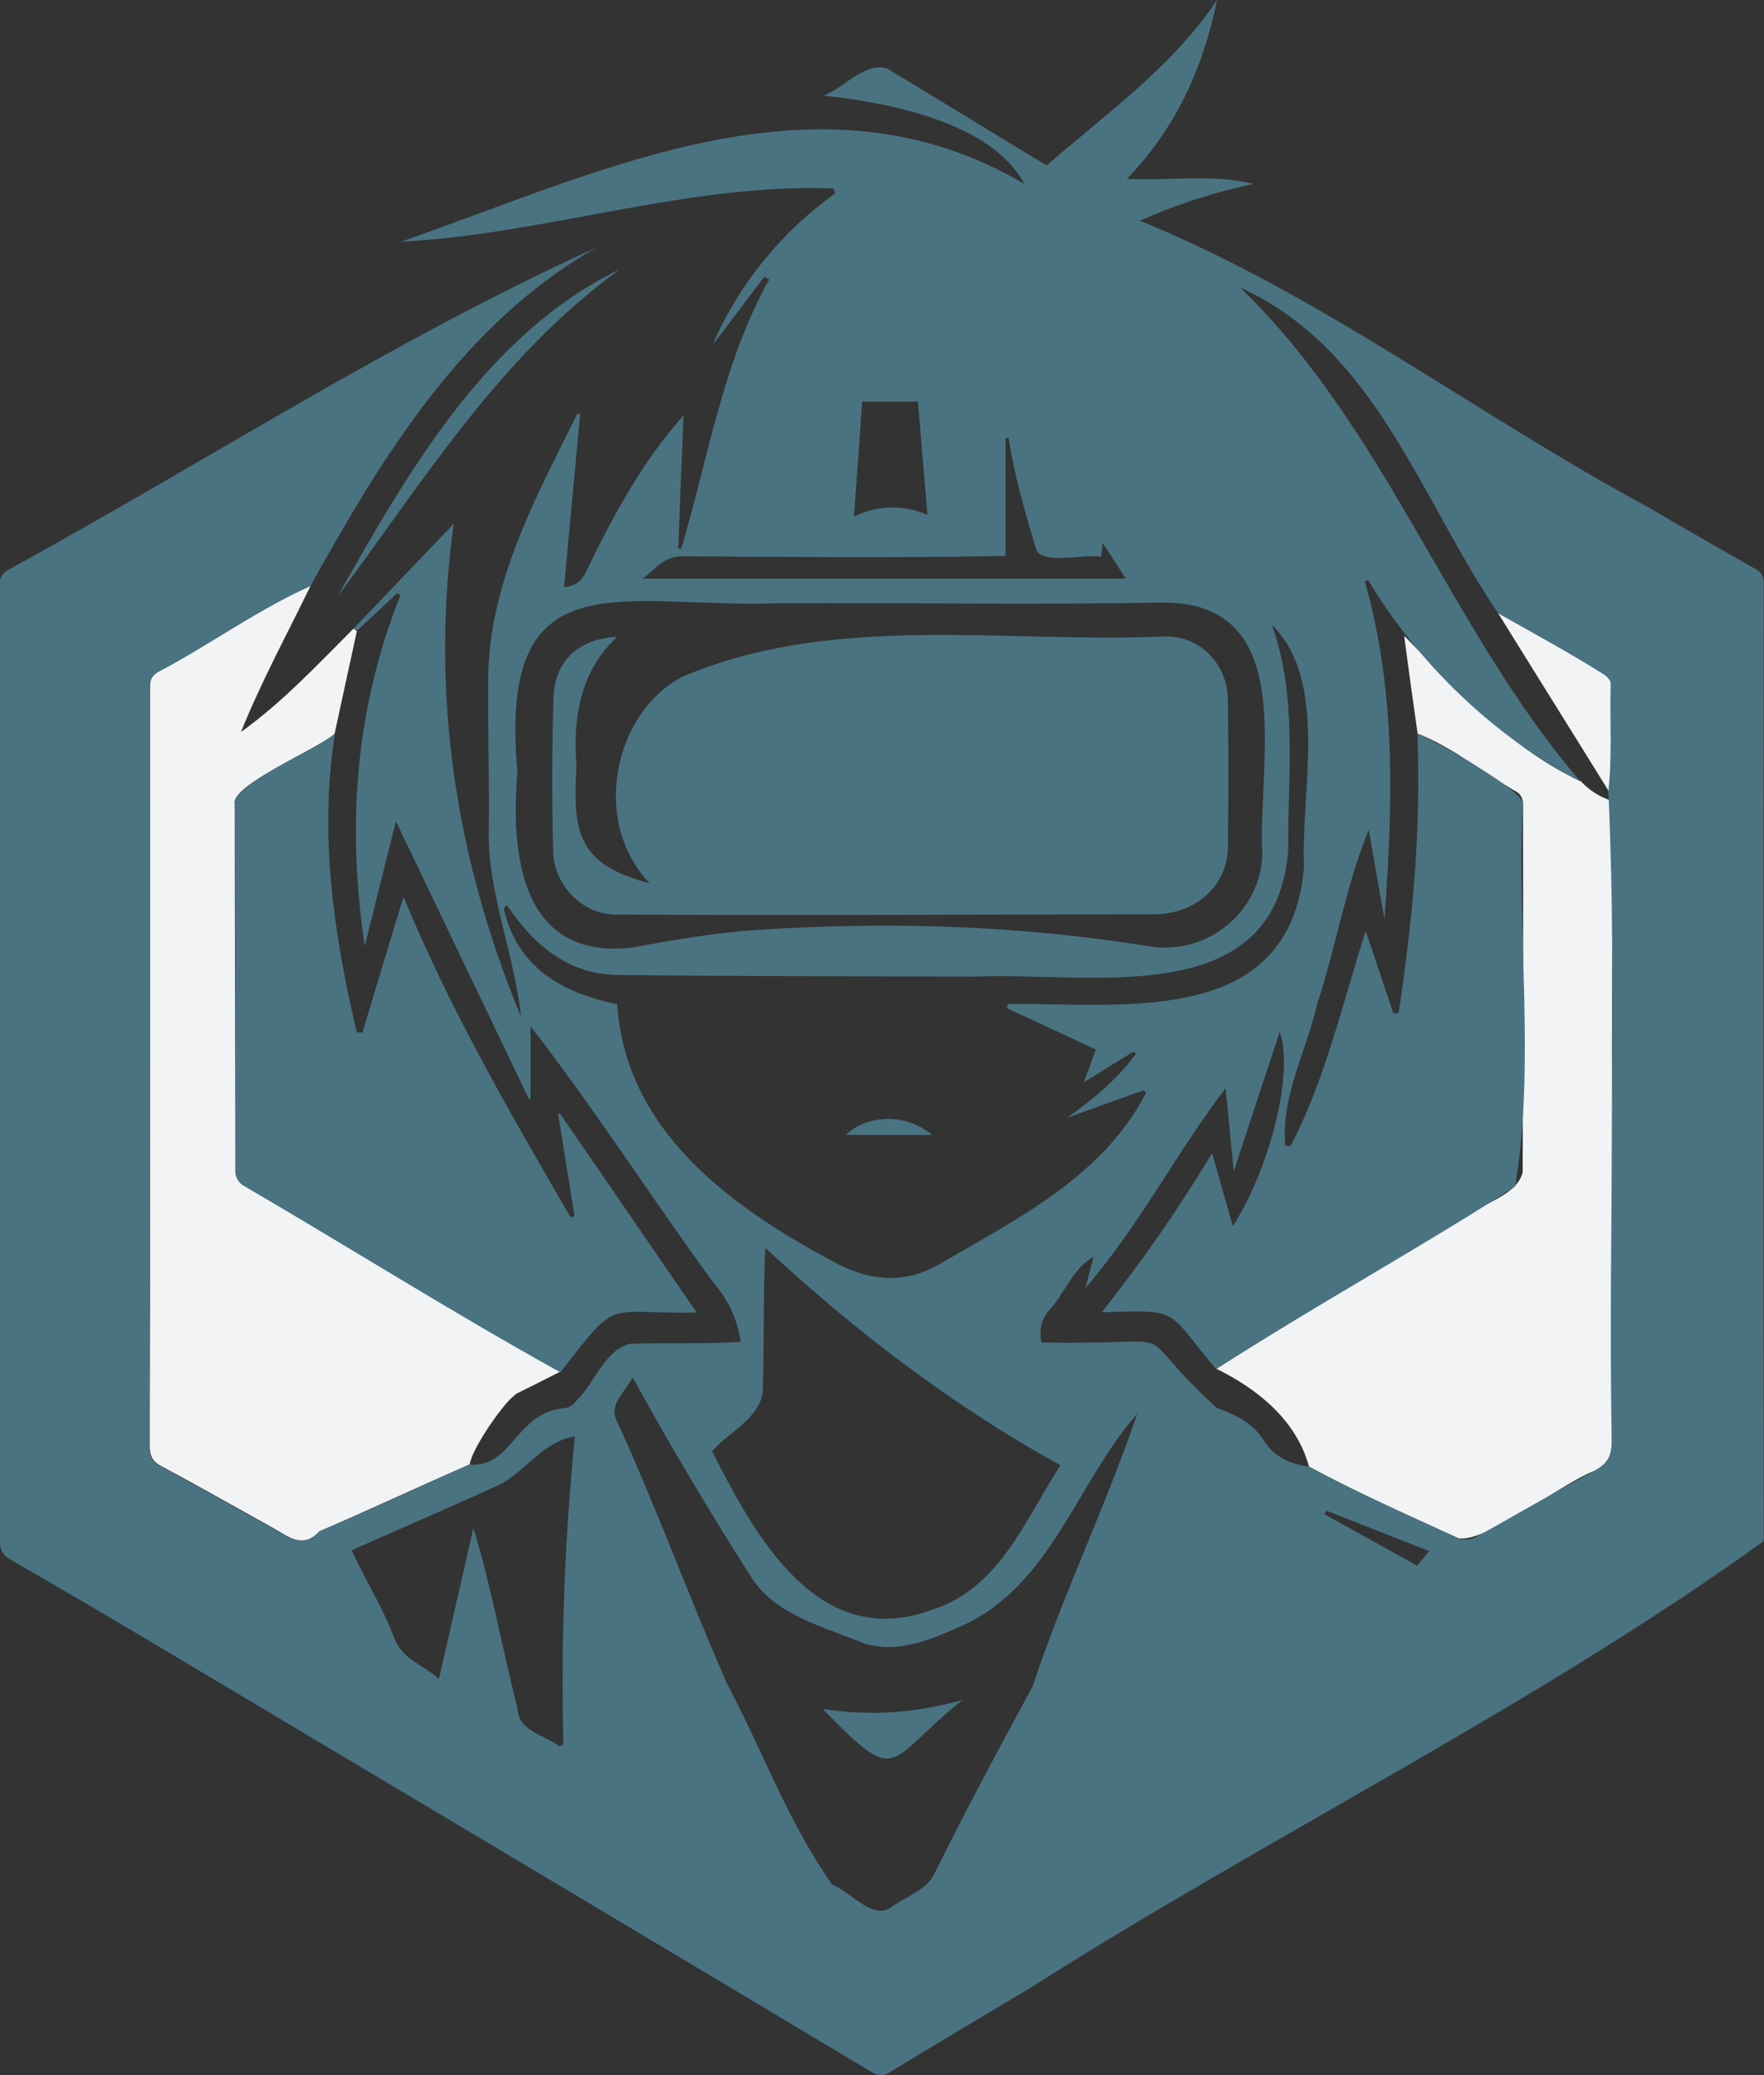
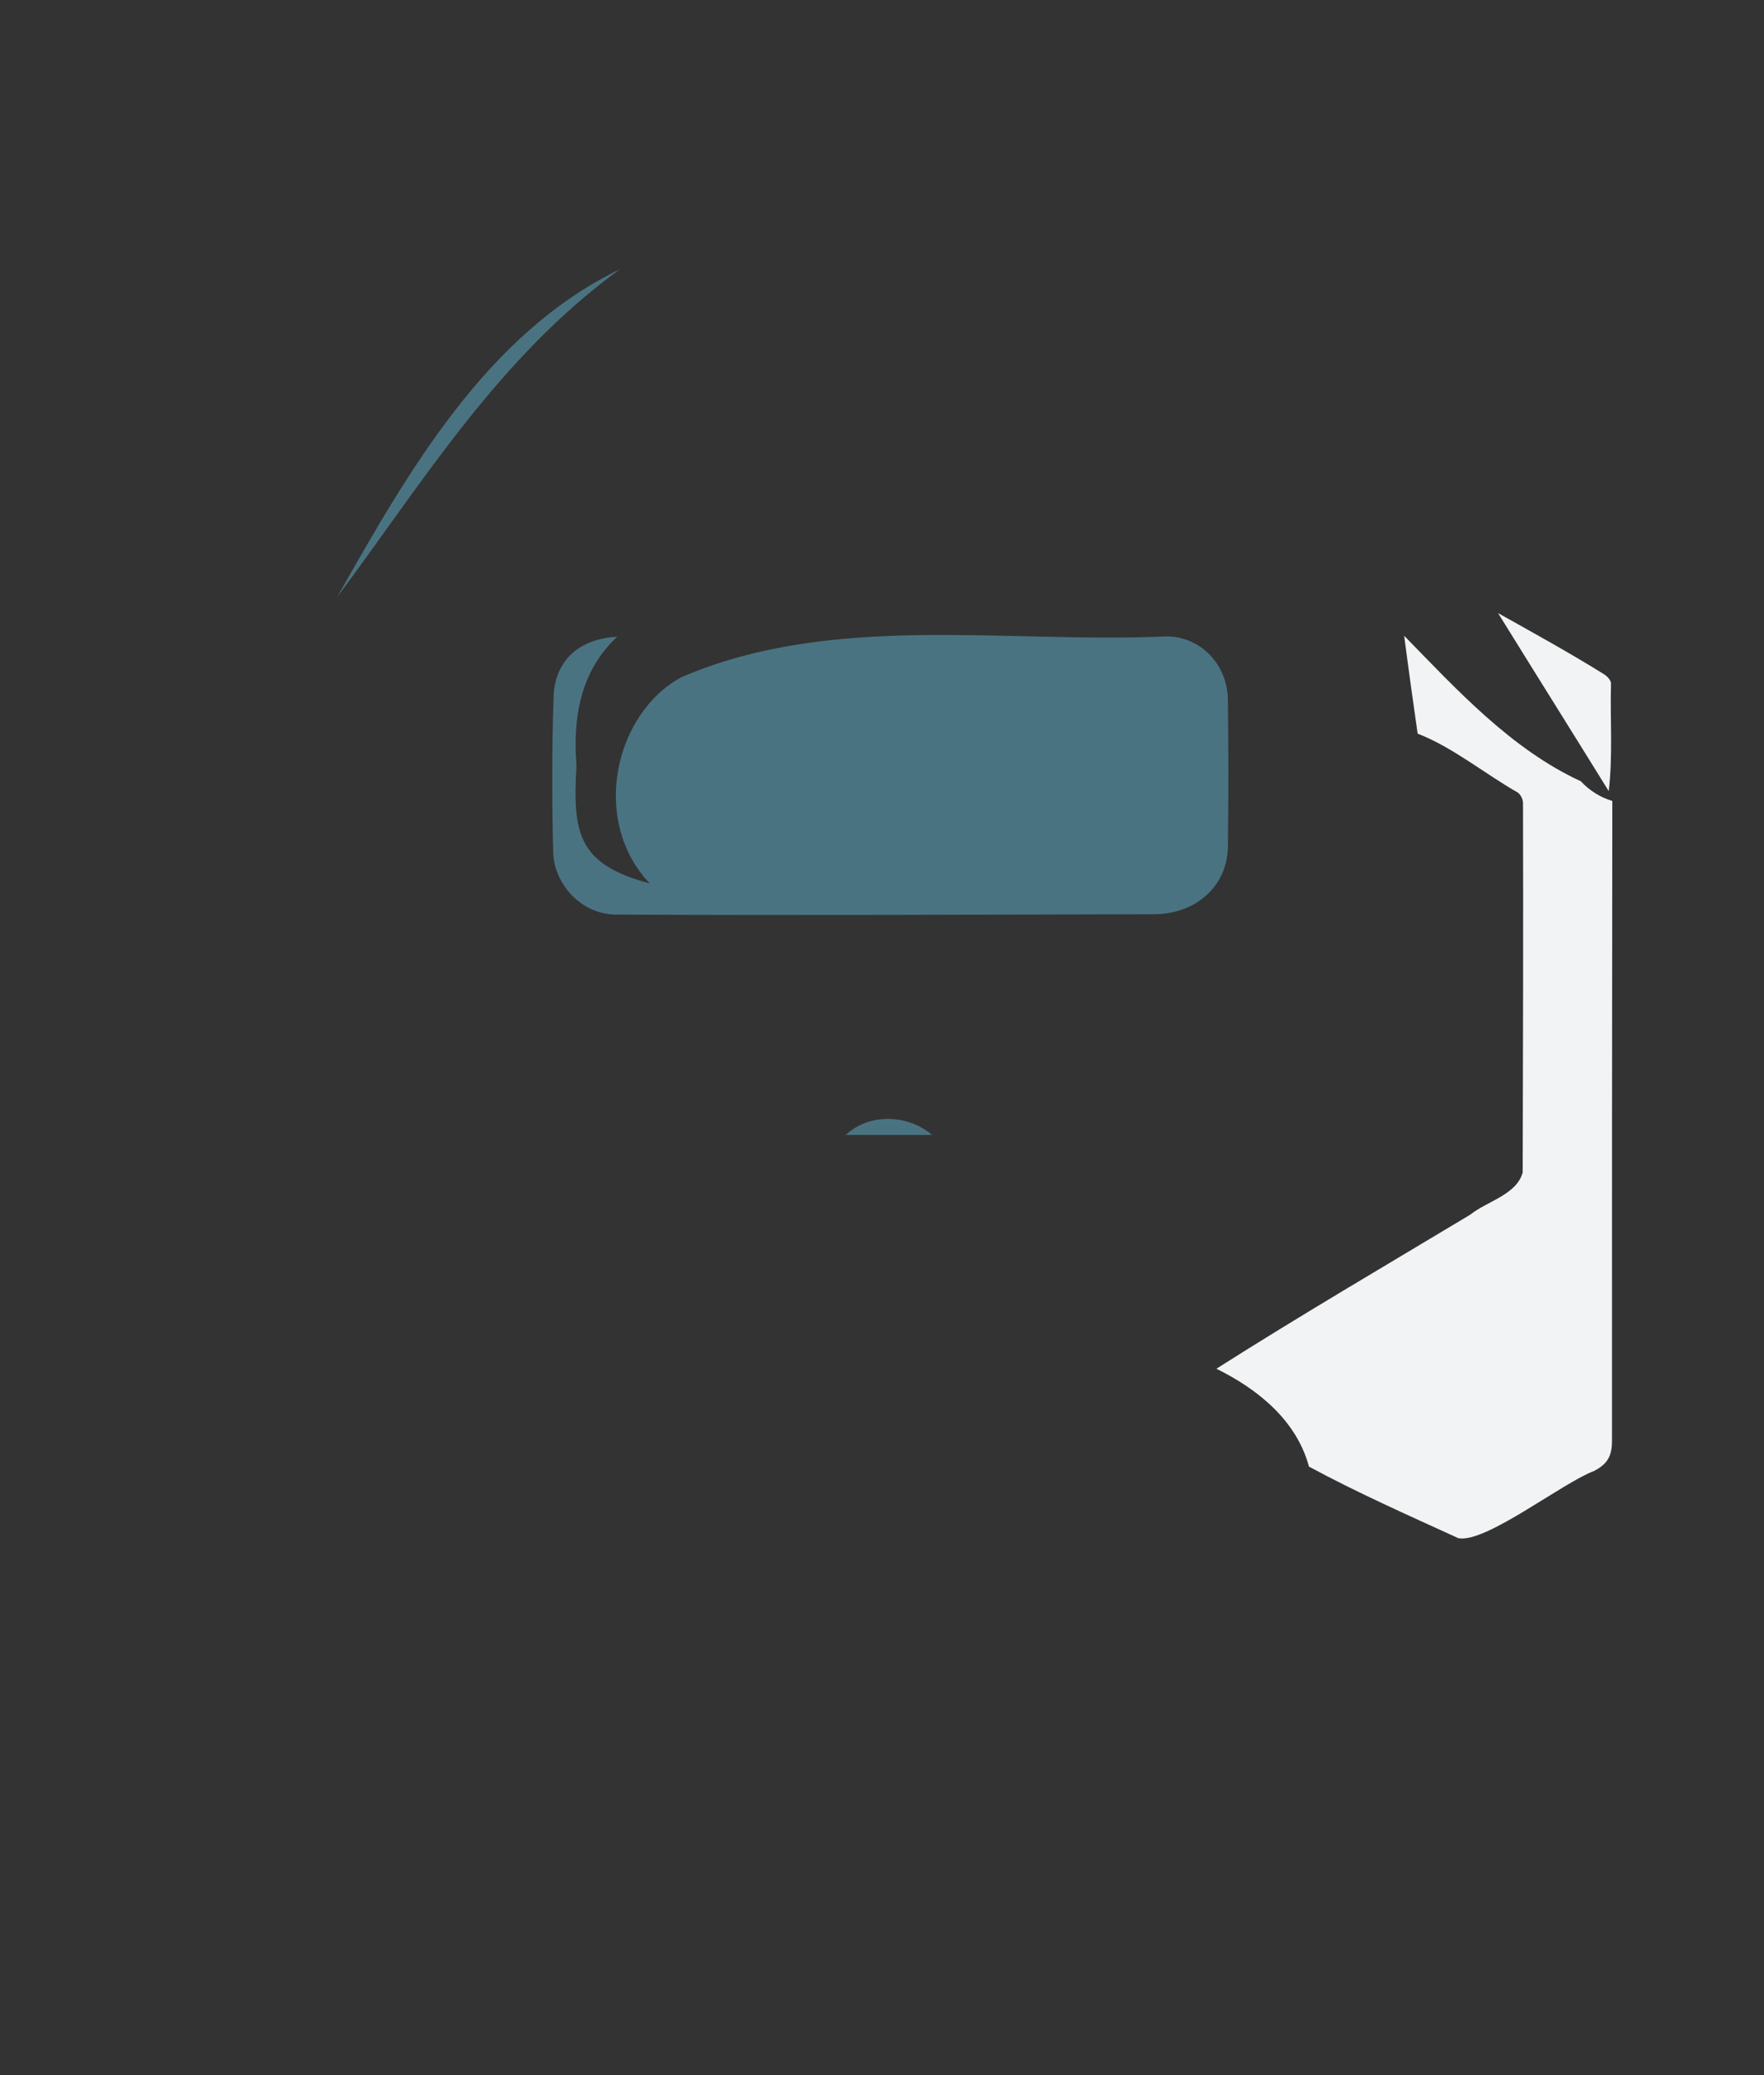
<svg xmlns="http://www.w3.org/2000/svg" version="1.1" id="b8f16da0-bba9-403d-afaa-311c8d240d0e" x="0px" y="0px" viewBox="0 0 537.3 631.9" style="enable-background:new 0 0 537.3 631.9;" xml:space="preserve">
  <rect x="0" y="0" width="537.3" height="631.9" fill="#333333" stroke="none" />
  <style type="text/css">
	.st0{fill:#F1F3F4;}
	.st1{fill:#4A7382;}
</style>
-   <path class="st0" d="M107.7,191.4c0.3,0.3,0.7,0.6,1,0.8c-2.3,10.4-4.5,20.8-6.8,31.3c-5.4,4.7-31.9,15.7-30.4,21.4  c0,37.2,0.2,74.3,0.2,111.5c-0.1,2,1,3.9,2.8,4.7c32.1,18.8,63.6,38.6,96.1,56.6c-4.3,2.2-8.6,4.4-12.9,6.5  c-3.8,1.9-14.2,17.3-14.6,21.7c-15.3,6.7-30.5,13.8-45.8,20.4c-5.1,5.6-9.6,1.5-14.1-1C71.8,459,60.5,452.5,49,446.4  c-3.3-1.8-3.4-4-3.4-7.2c0.1-28.1,0.1-56.2,0.1-84.3c0-48.6,0-97.1,0-145.7c0-2.2,0.5-3.5,2.6-4.7c15.6-8.2,30.3-19,46.3-26.1  c-7.2,14.8-15,29.1-21.2,44.5C86.1,213.8,96.7,202.4,107.7,191.4z" />
  <path class="st0" d="M427.7,193.6c16.1,16.5,32.7,34.6,53.8,44.3c2.6,2.8,5.9,4.9,9.6,6c-0.1,65-0.1,129.9-0.1,194.9  c0,4.6-1.4,7-5.4,9.1c-10,3.8-33.1,22.1-41.4,20.5c-15.3-7-30.7-13.8-45.5-21.8c-3.8-14.1-15.6-23.6-28.2-29.8  c25.5-16.2,51.5-31.4,77.3-46.9c5.1-4.1,14.2-6.1,16-12.9c0.1-37.4,0.2-74.9,0.1-112.3c0-1.3-0.6-2.5-1.5-3.3  c-10.2-5.8-19.8-13.8-30.6-18C430.4,213.6,429,203.6,427.7,193.6z" />
  <path class="st0" d="M490,240.9c-11.2-18.1-22.5-36.1-33.7-54.2c10.9,6.1,21.8,12.1,32.4,18.7c0.9,0.6,2,1.8,2,2.7  C490.4,219,491.3,230.2,490,240.9z" />
-   <path class="st1" d="M107.7,191.4l30.5-31.9c-7.1,51.4,0.4,101.6,20.5,150.1c-2.1-19.8-10.6-38.5-9.8-58.6  c0.1-14.7-0.3-29.5-0.2-44.2c0.2-29.3,14.5-55.3,27.2-80.9l0.8,0.3c-1.6,17.5-3.3,35-4.9,52.6c3.3-0.3,5.3-1.6,6.8-4.9  c8.2-16.9,17-33.3,29.6-47.4c-0.6,14-1.1,27.3-1.6,40.5l0.9,0.1c8.2-27.5,12.6-56.6,26.8-82l-1.5-0.8c-5.1,6.7-10.2,13.5-15.8,20.8  c8-18.5,21-34.5,37.4-46.2l-0.5-1.5c-44.4-1.7-87.5,13.9-131.7,16.2C183.8,52.1,249.5,19.1,312,56c-9.9-18.6-40.8-24.7-61.1-26.9  c6.1-2.3,12.4-10.2,19.2-8.3c16.3,9.8,32.5,19.8,48.7,29.6C337,34.5,357,20.5,370.7,0c-4.2,20.7-12.7,39.3-27.5,54.5  c13,0.6,26.1-1.6,38.6,1.5c-11.9,2.5-23.5,6.3-34.6,11.2c55.3,22.6,102.7,59.2,155.1,87.4c10.7,6.3,21.5,12.5,32.3,18.6  c1.7,0.7,2.7,2.5,2.6,4.3c-0.1,97.3-0.1,194.5,0,291.8c-68.9,49.7-150.7,89.8-223.8,136.3c-14.1,8.4-28.3,16.8-42.3,25.4  c-2.2,1.4-3.7,1.1-5.7-0.1C192.2,587.1,119,543.5,45.7,499.8c-14-8.3-28.1-16.6-42.2-24.7c-2.5-1.4-3.6-3-3.6-6.1  C0,390.6,0,312.2,0,233.8c0-18.9-0.1-37.7-0.1-56.6c0.2-1.5,1-2.7,2.3-3.5C62,141,119.5,103.6,181.6,75.4  c-40.8,23.4-64.9,63.3-87.1,103.1c-16,7.1-30.7,17.9-46.3,26.1c-2.1,1.2-2.6,2.5-2.6,4.7c0.1,48.6,0.1,97.1,0,145.7  c0,28.1,0.1,56.2-0.1,84.3c0,3.2,0.1,5.5,3.4,7.2c11.5,6.1,22.8,12.7,34.2,18.9c4.5,2.5,9,6.6,14.1,1c15.3-6.6,30.6-13.6,45.8-20.4  c13.5,0.9,13.7-16.1,29.6-17.3c1.3-0.4,2.4-1.3,3.2-2.4c5.4-5.3,8.3-15,16-17.1c11.5-0.4,22.1,0.2,33.8-0.6  c-1.2-7.9-4.2-13.3-9.1-19.1c-18.5-25.4-35.8-52.4-54.9-77v22l-0.5,0.2c-13.4-28.1-26.9-56.1-40.5-84.6l-9.5,38  c-5.5-36.8-2.9-72.4,10.9-106.9l-1.1-0.5L108.8,192L107.7,191.4z M456.3,186.7c-23.8-35-37.2-80.4-78.5-99.1  c44.5,43.1,63.7,103.9,103.6,150.4c-26.3-13.6-49.5-36-64.7-61.4l-1,0.4c9.7,33.9,8.5,68.3,6,102.9c-1.6-9.1-3.2-18.1-4.8-27.2  c-6.9,16.7-9.9,35.4-15.6,52.7c-3.3,14.5-11.2,28.4-9.8,43.5l1.6,0.1c10.8-20.8,15.8-43.6,22.9-65.5l8.4,25.1l1.6-0.1  c4.3-28.2,6.9-56.4,5.7-85c3.8,1,33.6,18,32.1,21.3c-1.9,38.3,3.9,79.5-2.3,116.5c-29.9,19.3-61.2,36.4-91.1,55.6  c-15.5-18.3-10.2-18-34.8-17.3c12.4-15.7,23.1-31.1,33.6-48.4c2.2,7.7,4.2,14.8,6.3,22.2c11.2-17.4,18.7-46.6,14.3-59.2  c-4.8,14.5-9.3,28.1-14,42.5c-0.9-8.9-1.6-16.8-2.5-25.3c-15.2,19.9-26.3,41.9-42.7,60.8c1-3.6,1.7-6.6,2.5-9.5  c-6.4,3.5-8.9,11.5-13.8,16.6c-2.4,2.9-2.7,5.9-2.1,9.5c47.5,1,24.5-6.5,53.4,19.9c5.7,2.1,10.9,4.5,14.3,9.9  c3.1,4.9,7.9,7.2,13.6,8c14.8,8,30.3,14.7,45.5,21.8c1.6,0.6,3.5,0.6,5.1-0.1c12.2-6.7,24.1-13.8,36.4-20.3c4-2.1,5.4-4.5,5.4-9.1  c-1.1-65.9,1.9-132.4-1-198c1.2-10.7,0.4-21.9,0.7-32.8c0-0.9-1.1-2.1-2-2.7C478.2,198.8,467.2,192.9,456.3,186.7L456.3,186.7z   M306.7,307l0.3-1.3c35.9-0.2,86,7.2,90.2-41.7c-1.1-22.8,7.7-56.7-9.8-73.7c7.9,21.9,4.8,45.4,5,68.2c-3.6,50-60.5,37.3-95.4,38.9  c-36.1-0.1-72.1-0.1-108.2-0.5c-15.4,0.1-26.2-9-34.4-21.3l-1,1c4.2,18.2,17.8,25.7,34.6,29.2c2.5,38.3,34.1,61.4,65.3,78.1  c11,6.2,22,7.5,33.3,0.8c23.5-13.7,49.6-26.7,62.5-52l-0.8-0.7c-7.8,2.8-15.5,5.6-23.3,8.4c8-5.7,15.2-11.6,21-19.5l-0.7-0.7  c-4.9,3-9.7,6-15.2,9.4c1.5-4,2.7-7.2,3.7-10L306.7,307z M192.7,419.4c-2.6,5.1-7.8,8.4-4.4,14.2c11.8,25.9,21.6,52.8,33,78.8  c10.8,20.3,19,43,32.2,61.5c5.3,2,12,10.5,17.5,7.2c4.4-3.4,10.6-5.1,13.4-10.1c9.6-19.4,19.8-38.5,30.1-57.4  c9.3-28.1,22.4-55.1,31.9-83.1c-18.3,20.7-26.1,52.1-53.2,64.5c-9.6,4.2-19.3,8.6-29.8,5.5c-12.2-5-27.6-8.7-34.9-20.7  C215.9,459.9,204.2,440.4,192.7,419.4z M157.6,234.8L157.6,234.8c-2,24,0.3,58,35.3,53.7c12.8-2.4,25.8-4.6,38.8-5.4  c39.7-2.5,79.2-1.3,118.5,5.1c17.4,2.8,33.8-10.4,34.3-28.1c-1.6-27.2,11.8-77.1-30.7-76.6c-39,0.7-78.1,0-117.2,0.2  C189.6,185.4,151.6,168.9,157.6,234.8z M233.1,380c-0.7,15.1-0.3,29.3-0.8,44.3c-1.5,7.9-10.4,11.9-15.4,17.6  c13.2,26.2,32.4,61.1,67,48.3c20.6-6.6,28.2-27.2,39.1-44C290.1,428,261,405.8,233.1,380z M175.1,437.4c-9.4,1.5-14.5,9.9-22.3,14.4  c-15.2,7-30.3,13.4-45.7,20.3c4.1,8.9,9.4,17.2,12.8,26.3c2.6,7.2,9.2,8.5,13.8,12.9l10.5-46c5.5,17.9,8.7,36.6,13.4,54.7  c0.1,7.2,8.1,8.2,12.9,11.8l1.1-0.7C170.8,499.8,172,468.7,175.1,437.4L175.1,437.4z M307.2,133.3l-0.9,0.1v35.9  c-32.7,0.6-65.5,0.3-98.2,0.1c-6.1-0.1-8.5,4.1-12.4,6.8h147.2c-2.5-3.9-4.8-7.5-7-10.8c-0.1,0.9-0.3,2.4-0.5,4.2  c-5-1.1-18.7,2.7-19.9-2.7C312.1,155.7,309,144.7,307.2,133.3z M260.1,157.3c7-3.5,15.3-3.7,22.4-0.5c-1-12.2-2-23.4-2.9-34.5h-17  C261.8,133.9,261,145.2,260.1,157.3z M404,460l-0.6,1.1c9.4,5.2,18.7,10.4,28.3,15.7c1.1-1.4,2.2-2.7,3.6-4.5  C424.6,468.1,414.3,464.1,404,460L404,460z" />
  <path class="st1" d="M102.7,181.8c21.6-38.1,45.4-80.1,86.1-99.8C151.8,108.9,128.9,146.7,102.7,181.8z" />
-   <path class="st1" d="M102,223.5c-4.8,30.5-0.4,61.1,6.7,90.9h1.7c4.1-13.6,8.2-27.2,12.5-41.3c14.1,34.2,32.5,65.9,50.9,97.6  l1.2-0.4c-1.7-10.4-3.3-20.7-5-31.1l0.5-0.2c13.8,20,27.5,40,41.7,60.7c-28.5,0.5-23.5-5-41.5,18.2c-32.5-18-64-37.9-96.1-56.6  c-1.8-0.9-2.9-2.7-2.8-4.7c0-37.2-0.2-74.3-0.2-111.5C70.1,239.1,96.5,228.3,102,223.5z" />
  <path class="st1" d="M283.9,345.6h-26.3C264.4,339.2,276.1,339,283.9,345.6z" />
-   <path class="st1" d="M293.1,517.7c-23.6,18.9-18.8,27-42.5,2.7C265.2,522.6,278.5,521.7,293.1,517.7z" />
  <path class="st1" d="M188,193.9c-11.2,10.4-13.6,24.7-12.4,39.2c-1.2,20.5,0.3,30.1,22.3,35.9c-18.1-19-10.8-51.8,9.7-62.8  c46.1-19.8,98.7-10.2,147.5-12.4c10.5-0.1,18.8,8.5,18.9,19.3c0.2,15,0.2,30,0,44.9c-0.2,11.8-9.7,20.3-22.3,20.4  c-54.4,0.1-108.8,0.4-163.2,0.1c-11.9,0.4-19.8-10-20-18.8c-0.4-15.7-0.4-31.5,0.1-47.2C168.8,202.4,175.1,194.6,188,193.9z" />
</svg>